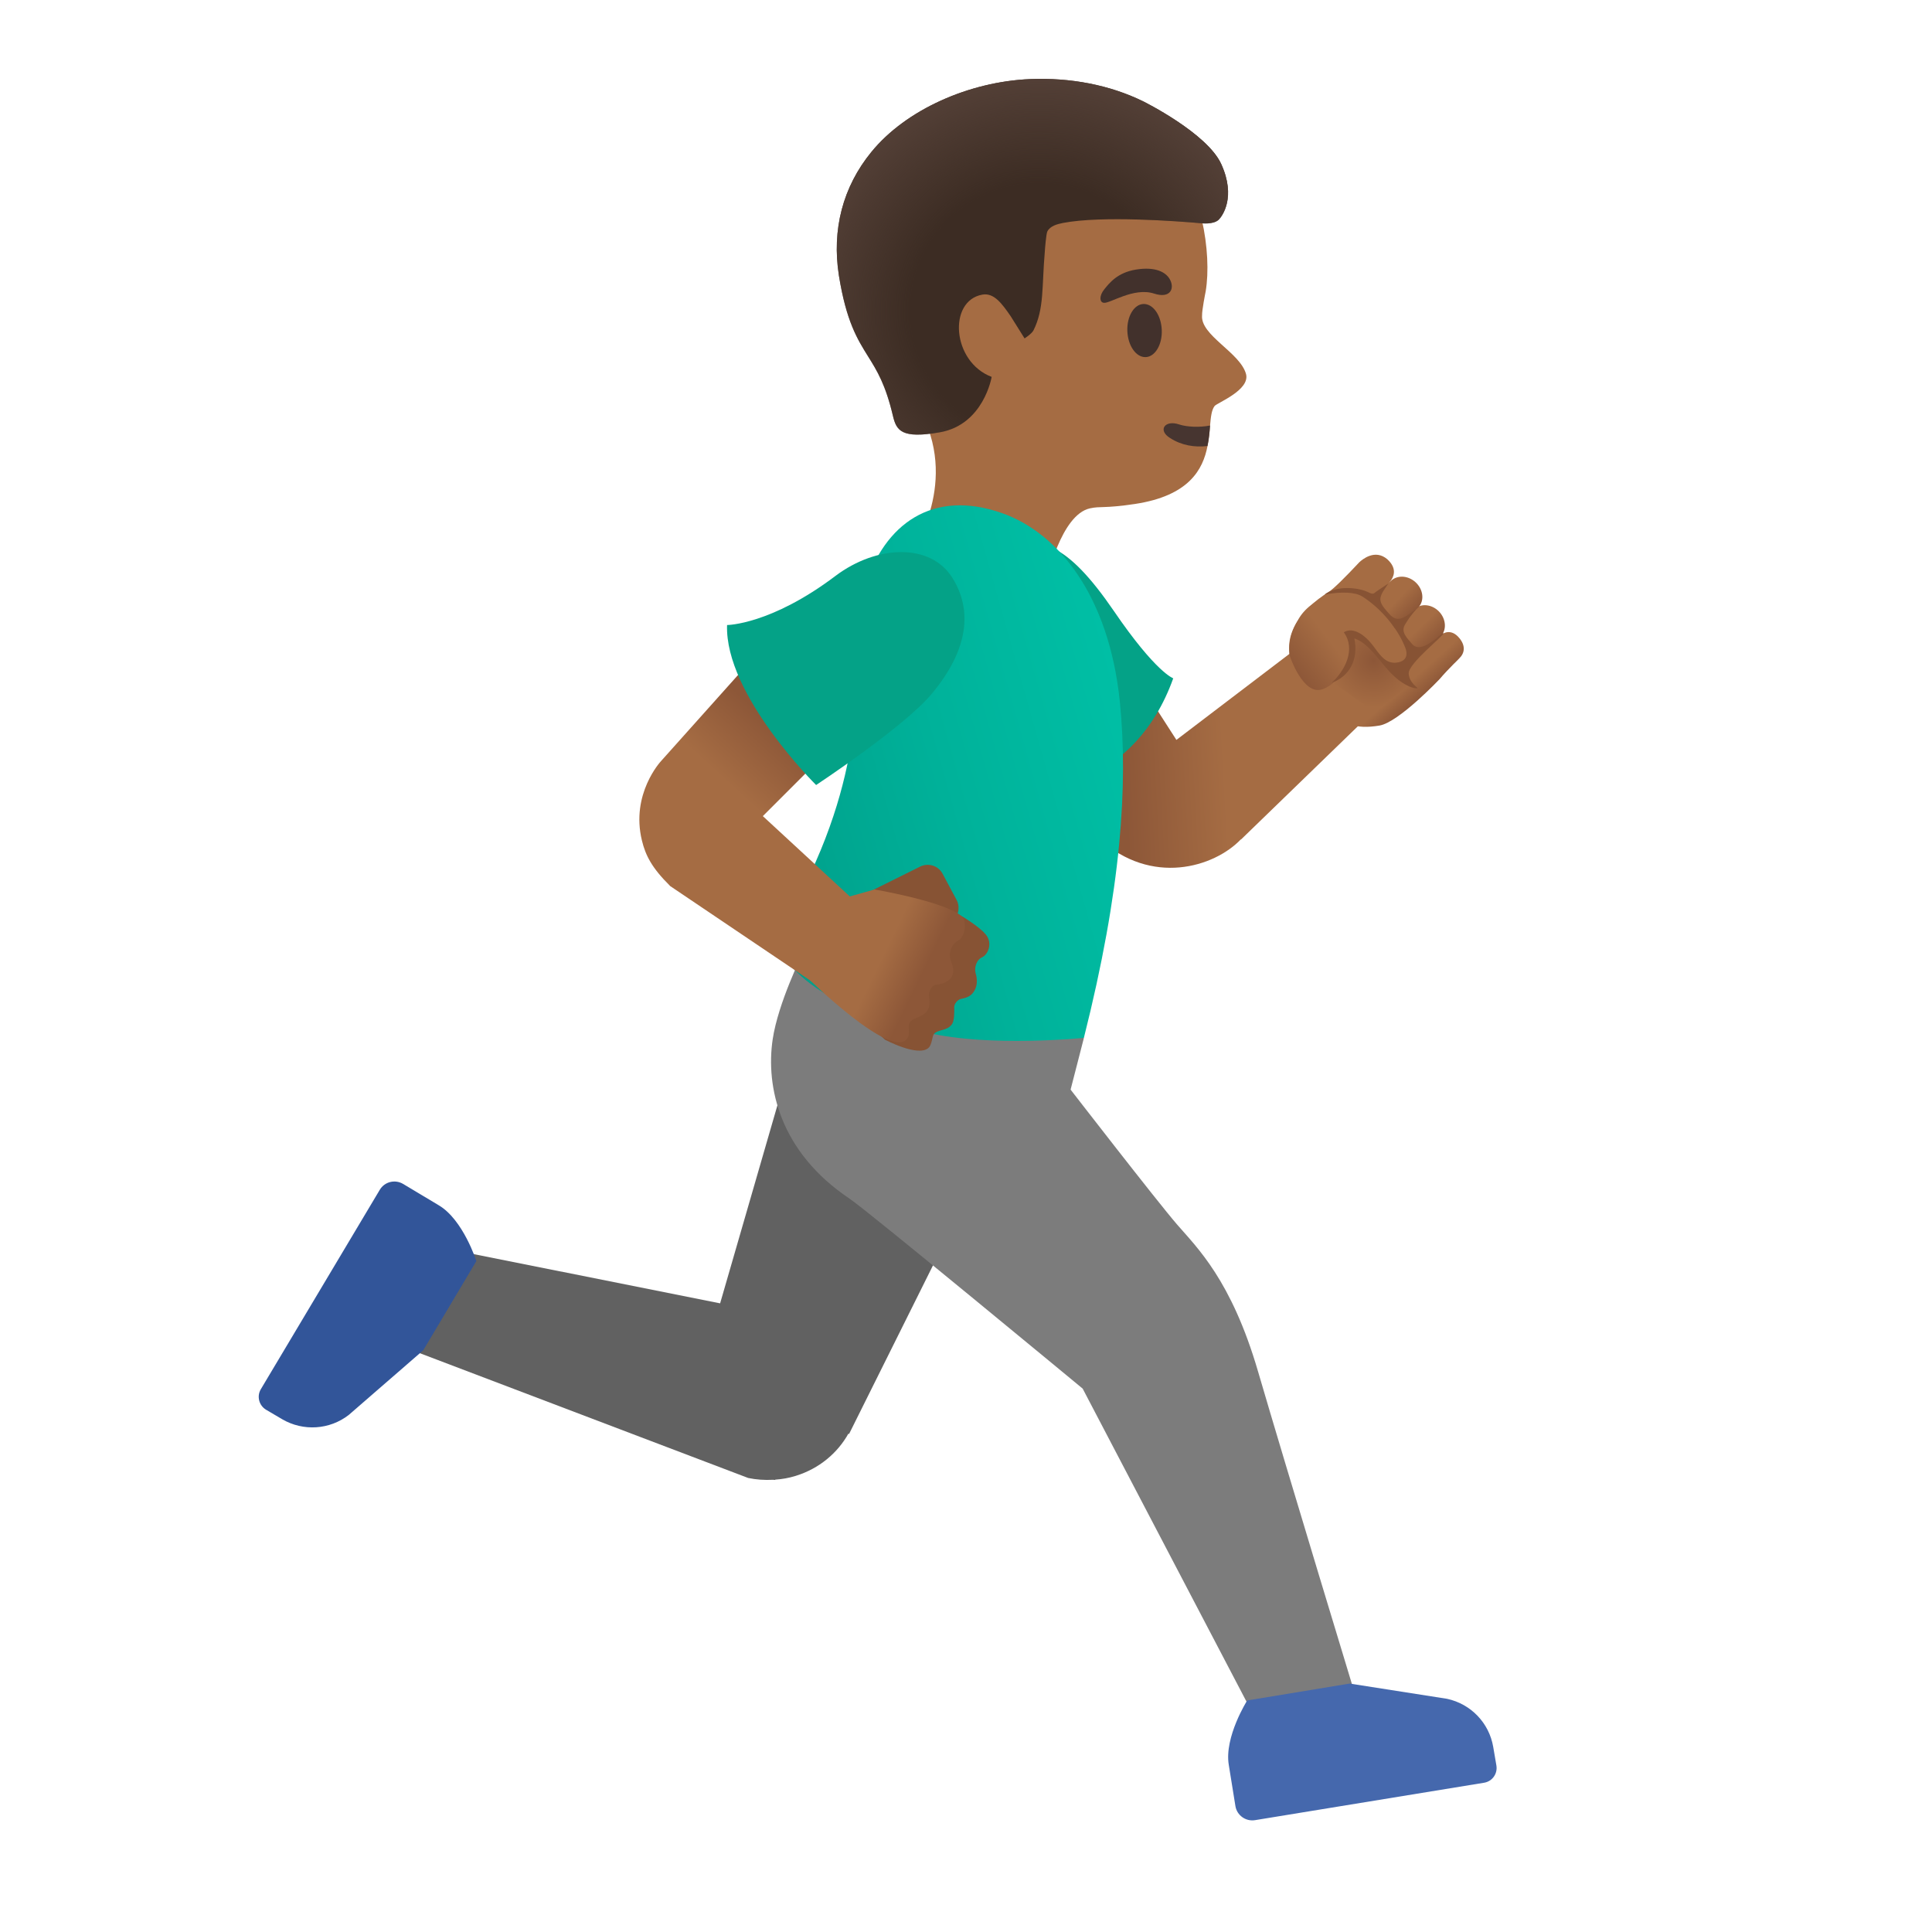
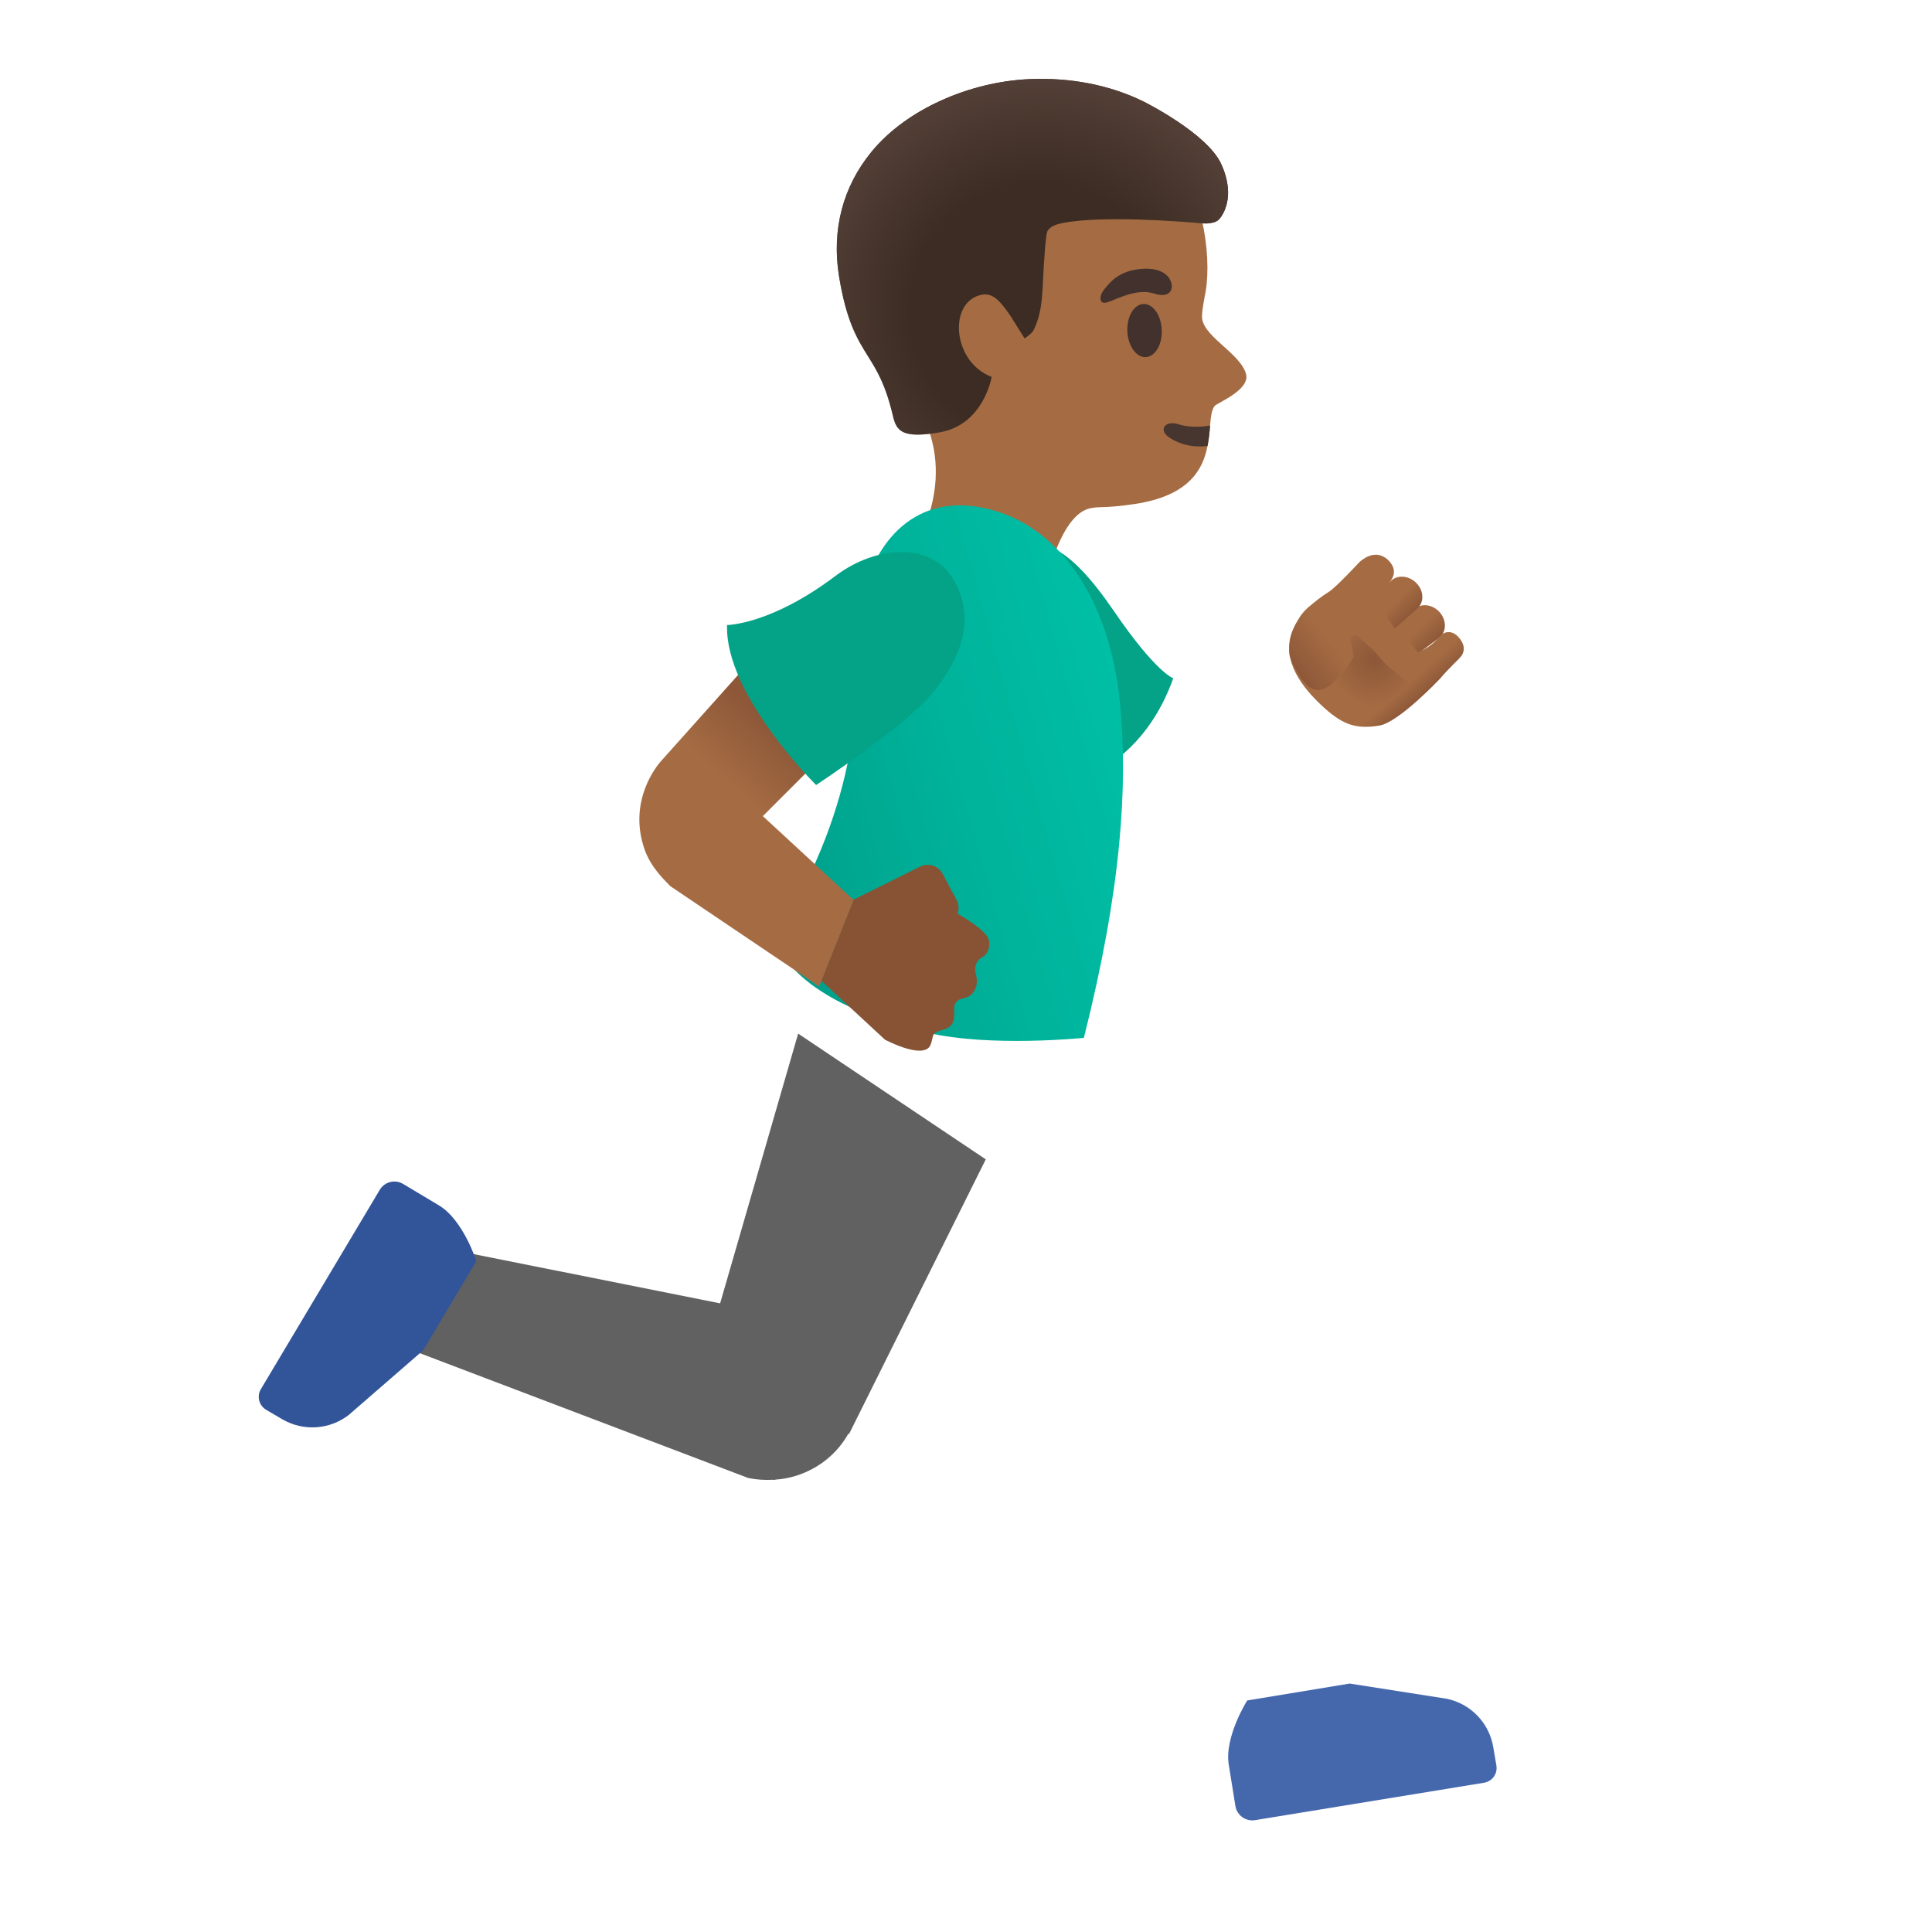
<svg xmlns="http://www.w3.org/2000/svg" version="1.1" id="Layer_1" x="0px" y="0px" viewBox="0 0 128 128" style="enable-background:new 0 0 128 128;" xml:space="preserve">
  <path style="fill:#A56C43;" d="M60.6,36.19c0,0-1.12,4.32,3.68,5.44c4.2,0.99,5.08-3.25,5.08-3.25s0.93-4.28,2.85-4.7  c0.73-0.16,0.89,0.02,2.98-0.29c3.57-0.54,4.51-2.27,4.81-3.84c0.1-0.48,0.14-0.95,0.17-1.36c0.05-0.57,0.1-1.03,0.3-1.29  c0.16-0.21,2.38-1.06,2.08-2.13c-0.4-1.42-3.02-2.55-2.91-3.87c-0.01-0.34,0.21-1.45,0.24-1.6c0.21-1.26,0.14-3.02-0.26-4.76  c-1.1-4.8-4.23-8.43-9.6-8.94c-4.81-0.44-10.31,3.14-12.56,7.41c-1.44,2.74,0.65,9.81,3.11,13.55C63.77,31.44,60.6,36.19,60.6,36.19  z" />
  <path style="fill:#473530;" d="M77.52,29.02c0.76,0.49,1.62,0.63,2.48,0.53c0.1-0.48,0.14-0.95,0.17-1.36  c-0.68,0.14-1.54,0.1-2.05-0.07C77.18,27.8,76.68,28.5,77.52,29.02z" />
  <path style="fill:#42312C;" d="M74.69,21.94c-0.04-0.97,0.44-1.78,1.07-1.8c0.63-0.02,1.17,0.74,1.21,1.72  c0.04,0.97-0.44,1.78-1.07,1.8C75.27,23.68,74.73,22.91,74.69,21.94z" />
  <path style="fill:#42312C;" d="M76.46,19.45c1.1,0.36,1.39-0.36,1.03-0.97c-0.26-0.44-0.92-0.83-2.23-0.62  c-1.23,0.2-1.76,0.89-2.1,1.31c-0.34,0.42-0.32,0.85-0.04,0.89C73.51,20.14,75.1,19.01,76.46,19.45z" />
  <path style="fill:#616161;" d="M29.14,82.64l18.57,3.71l5.17-17.87l12.43,8.33l-9.06,18.2l-0.04-0.03c-0.72,1.29-1.94,2.32-3.49,2.8  c-0.45,0.14-0.9,0.22-1.36,0.25v0.02l-0.15-0.01c-0.56,0.03-1.11-0.01-1.64-0.12l-22.92-8.71L29.14,82.64z" />
  <path style="fill:#325599;" d="M25.16,78.83c0.32-0.54,1.01-0.71,1.55-0.39l2.37,1.42c1.61,0.96,2.48,3.69,2.48,3.69l-3.52,5.91  l-4.93,4.28c-1.27,0.99-3.02,1.1-4.41,0.29l-1.07-0.63c-0.47-0.28-0.63-0.89-0.35-1.36L25.16,78.83z" />
-   <path style="fill:#7C7C7C;" d="M83.14,113.8L71.73,92c0,0-14.21-11.76-15.45-12.59c-4.63-3.1-5.55-7.41-5.09-10.54  c0.36-2.43,1.97-5.66,1.97-5.66l18.65,5.56l-0.88,3.42c0,0,5.71,7.38,7.04,8.92s3.61,3.69,5.38,9.76c1.87,6.4,6.56,21.83,6.56,21.83  L83.14,113.8z" />
  <path style="fill:#4568AD;" d="M83.15,120.59c-0.62,0.1-1.2-0.32-1.3-0.93l-0.44-2.73c-0.31-1.85,1.22-4.27,1.22-4.27l6.79-1.12  l6.45,1.01c1.58,0.34,2.79,1.6,3.06,3.19l0.21,1.23c0.09,0.54-0.27,1.05-0.81,1.14L83.15,120.59z" />
  <linearGradient id="SVGID_1_" gradientUnits="userSpaceOnUse" x1="91.057" y1="81.838" x2="74.313" y2="80.908" gradientTransform="matrix(1 0 0 -1 0 130)">
    <stop offset="0.598" style="stop-color:#A56C43" />
    <stop offset="1" style="stop-color:#8D5738" />
  </linearGradient>
-   <path style="fill:url(#SVGID_1_);" d="M77.94,49.02l8.96-6.82l4.36,4.66l-9.04,8.76l-0.01-0.01c-1.77,1.85-5.92,3.11-9.37-0.03  c-3.28-2.99-7.33-9.36-7.33-9.36l7.01-5.62L77.94,49.02z" />
  <path style="fill:#04A287;" d="M77.73,44.94c-2.57,7.19-8.87,7.41-8.87,7.41l-5.02-8.6c-1.35-2.31-0.57-5.29,1.74-6.64l0.83-0.49  c2.31-1.35,4.27-0.69,7.38,3.85C76.58,44.56,77.73,44.94,77.73,44.94z" />
  <linearGradient id="SVGID_00000059305801330573145920000011079575942769712282_" gradientUnits="userSpaceOnUse" x1="75.227" y1="81.125" x2="49.642" y2="73.911" gradientTransform="matrix(1 0 0 -1 0 130)">
    <stop offset="0" style="stop-color:#00BFA5" />
    <stop offset="0.47" style="stop-color:#00B29A" />
    <stop offset="1" style="stop-color:#009E89" />
  </linearGradient>
  <path style="fill:url(#SVGID_00000059305801330573145920000011079575942769712282_);" d="M71.81,68.76  c2.48-9.84,2.94-16.75,2.38-22.29C73.47,39.49,70.14,35.32,66.4,34c-4.62-1.63-7.82,0.72-9.11,4.9c-0.88,2.85-0.71,5.04-0.64,6.4  c0,0,0.64,7.47-5.3,16.82c0,0,0.57,4.06,10.05,6.29C65.62,69.4,71.81,68.76,71.81,68.76z" />
  <path style="fill:#875334;" d="M56.54,59.61c0,0,4.34-2.16,4.39-2.18c0.55-0.29,1.23-0.09,1.52,0.46l0.93,1.74  c0.15,0.29,0.16,0.61,0.06,0.9c0.5,0.29,1.73,1.05,1.99,1.56c0.3,0.58-0.04,1.19-0.36,1.33c-0.37,0.16-0.54,0.68-0.43,1.07  c0.12,0.4,0.11,0.81-0.08,1.14c-0.19,0.33-0.43,0.46-0.89,0.55c-0.22,0.04-0.45,0.32-0.45,0.54c0.01,0.34,0.01,0.93-0.16,1.15  c-0.34,0.45-0.9,0.31-1.19,0.64c-0.11,0.13-0.12,0.7-0.35,0.91c-0.68,0.64-2.89-0.54-2.89-0.54l-4.22-3.91L56.54,59.61z" />
  <linearGradient id="SVGID_00000181077663492080017780000002832811589772427437_" gradientUnits="userSpaceOnUse" x1="54.553" y1="68.507" x2="61.064" y2="65.344" gradientTransform="matrix(1 0 0 -1 0 130)">
    <stop offset="0.598" style="stop-color:#A56C43" />
    <stop offset="1" style="stop-color:#8D5738" />
  </linearGradient>
-   <path style="fill:url(#SVGID_00000181077663492080017780000002832811589772427437_);" d="M57.94,58.93l-2.67,0.75l-1.83,5.05  c0,0,5.71,5.62,6.68,4.05c0.31-0.49-0.26-1.02,0.57-1.33c0.59-0.22,1.03-0.5,0.86-1.41c-0.07-0.34,0.2-0.76,0.44-0.79  c1.08-0.13,1.36-0.73,1.04-1.49c-0.18-0.42-0.14-1.13,0.47-1.45c0.22-0.12,0.53-0.61,0.39-1.31C63.66,59.91,57.94,58.93,57.94,58.93  z" />
  <linearGradient id="SVGID_00000141420244844016987300000007242775567652101533_" gradientUnits="userSpaceOnUse" x1="46.696" y1="69.682" x2="54.882" y2="78.613" gradientTransform="matrix(1 0 0 -1 0 130)">
    <stop offset="0.598" style="stop-color:#A56C43" />
    <stop offset="1" style="stop-color:#8D5738" />
  </linearGradient>
  <path style="fill:url(#SVGID_00000141420244844016987300000007242775567652101533_);" d="M54.27,65.36l-9.89-6.67v-0.01  c-1.19-1.18-1.61-2-1.85-2.99c-0.76-3.1,1.26-5.26,1.26-5.26l9.15-10.23l5.64,5.83l-8.04,8.04l6.01,5.55L54.27,65.36z" />
  <path style="fill:#04A287;" d="M54.07,52.01c0,0-6.06-5.99-5.9-10.6c0,0,2.89-0.01,7.19-3.26c2.71-2.04,6.31-2.21,7.76,0.17  c1.29,2.1,1.08,4.69-1.4,7.66C59.86,48.19,54.07,52.01,54.07,52.01z" />
  <linearGradient id="SVGID_00000075146707541094862690000008576311110200169877_" gradientUnits="userSpaceOnUse" x1="92.598" y1="88.982" x2="94.604" y2="86.957" gradientTransform="matrix(1 0 0 -1 0 130)">
    <stop offset="0.5" style="stop-color:#A56C43" />
    <stop offset="1" style="stop-color:#8D5738" />
  </linearGradient>
  <path style="fill:url(#SVGID_00000075146707541094862690000008576311110200169877_);" d="M91.71,43.39l0.03,0.02  c0.43,0.54,1.17,0.69,1.65,0.32l1.95-1.47c0.48-0.36,0.52-1.1,0.09-1.64s-1.17-0.69-1.65-0.32l-1.95,1.47  C91.34,42.14,91.27,42.85,91.71,43.39z" />
  <linearGradient id="SVGID_00000031909354380183822900000009670543857243451298_" gradientUnits="userSpaceOnUse" x1="93.859" y1="83.507" x2="87.606" y2="90.531" gradientTransform="matrix(1 0 0 -1 0 130)">
    <stop offset="0" style="stop-color:#8D5738" />
    <stop offset="0.138" style="stop-color:#A56C43" />
    <stop offset="0.831" style="stop-color:#A56C43" />
  </linearGradient>
  <path style="fill:url(#SVGID_00000031909354380183822900000009670543857243451298_);" d="M90.07,37.24  c-0.03,0.02-0.04,0.04-0.04,0.04c-0.89,0.95-1.68,1.74-2.02,1.95c-0.9,0.57-1.74,1.29-2.26,2.3c-0.97,1.89,0.27,3.75,1.72,5.12  c1.44,1.38,2.35,1.68,3.92,1.42c1.28-0.21,3.99-3.08,3.99-3.08c0.28-0.33,0.6-0.67,0.92-0.99c0.12-0.12,0.25-0.24,0.37-0.37  l0.01-0.01c0.37-0.36,0.42-0.84,0.01-1.34c-0.54-0.66-1.07-0.32-1.13-0.27l-0.01,0.01c-0.25,0.23-0.52,0.54-0.72,0.69  c-0.58,0.43-0.9,0.51-0.9,0.51l-2.74-3.48l0.93-1.24c0,0,0.01-0.02,0.04-0.05c0.1-0.16,0.49-0.73-0.25-1.4  C91.09,36.35,90.24,37.08,90.07,37.24z" />
  <linearGradient id="SVGID_00000013887360011928524090000001664121522896303260_" gradientUnits="userSpaceOnUse" x1="91.045" y1="90.626" x2="93.001" y2="88.739" gradientTransform="matrix(1 0 0 -1 0 130)">
    <stop offset="0.5" style="stop-color:#A56C43" />
    <stop offset="1" style="stop-color:#8D5738" />
  </linearGradient>
  <path style="fill:url(#SVGID_00000013887360011928524090000001664121522896303260_);" d="M90.16,41.96  c0.48,0.51,1.23,0.59,1.68,0.19l2.07-1.85c0.45-0.4,0.43-1.14-0.05-1.65c-0.48-0.51-1.23-0.59-1.68-0.19l-2.07,1.85  C89.67,40.72,89.69,41.45,90.16,41.96z" />
  <linearGradient id="SVGID_00000181048387194325248850000002813910947158579629_" gradientUnits="userSpaceOnUse" x1="91.034" y1="88.888" x2="86.076" y2="85.108" gradientTransform="matrix(1 0 0 -1 0 130)">
    <stop offset="0.5" style="stop-color:#A56C43" />
    <stop offset="1" style="stop-color:#8D5738" />
  </linearGradient>
  <path style="fill:url(#SVGID_00000181048387194325248850000002813910947158579629_);" d="M92.85,42.26c-0.45-0.65-1-1.45-1.61-2.14  c-0.09-0.1-0.17-0.19-0.26-0.28c-0.84-0.87-1.94-1.02-3.32-0.27c-0.05,0.03-0.09,0.05-0.14,0.08c-0.08,0.05-0.16,0.1-0.25,0.15  l-0.01,0.01c-0.12,0.08-0.24,0.16-0.36,0.25c-0.41,0.3-0.72,0.67-0.91,1.03c-0.76,1.21-0.54,2.36-0.54,2.36s0.88,2.68,2.18,2.21  c1.3-0.47,1.97-2.32,1.97-2.32L89.26,42c0.39-0.04,0.73,0.13,1.19,0.65c0.15,0.17,0.32,0.38,0.52,0.63  c0.02,0.03,0.27,0.34,0.29,0.36c0.3,0.33,0.64,0.49,1.05,0.46c0.53-0.03,0.98-0.54,1.23-0.74C93.35,43.12,93.1,42.61,92.85,42.26z" />
  <radialGradient id="SVGID_00000168832641121104238570000004473184185937696955_" cx="-1183.087" cy="757.895" r="1" gradientTransform="matrix(-3.107 0 0 3.107 -3584.831 -2311.014)" gradientUnits="userSpaceOnUse">
    <stop offset="0" style="stop-color:#8D5738" />
    <stop offset="1" style="stop-color:#A56C43" />
  </radialGradient>
  <path style="fill:url(#SVGID_00000168832641121104238570000004473184185937696955_);" d="M93.44,45.35l-1.62-1.33l-0.86-0.98  l-1.12-0.98l-0.39,0.17l0.24,1.28l-0.84,1.26l-0.53,0.45l2.75,1.95L93.44,45.35z" />
-   <path style="fill:#875334;" d="M93.33,44.62c0.03,0.62,0.63,0.96,0.59,0.97c-0.17,0.07-1.01-0.14-1.94-1.18  c-0.72-0.81-1.41-1.86-2.25-2.11c0.29,1.42-0.34,2.51-1.5,2.94c0.89-0.83,1.61-2.23,0.8-3.35c0.66-0.4,1.43,0.26,1.82,0.74  c0.45,0.54,0.85,1.38,1.68,1.27c0.57-0.07,0.78-0.43,0.58-0.97c-0.5-1.32-1.67-2.67-2.87-3.42c-0.44-0.27-1.34-0.34-2.5-0.11  c0.85-0.66,2.3-0.45,2.85-0.19c0.47,0.22,0.35,0.13,0.77-0.14c0.21-0.14,0.42-0.28,0.62-0.41c-0.17,0.28-0.47,0.62-0.52,0.95  c-0.06,0.41,0.33,0.76,0.57,1.05c0.62,0.74,1.16,0.1,1.8-0.3c-0.43,0.51-0.53,0.67-0.75,1.03c-0.29,0.49,0.15,0.89,0.47,1.27  c0.65,0.78,1.99-0.81,2.08-0.71C95.73,42.07,93.3,43.94,93.33,44.62z" />
  <path style="fill:#3C2C23;" d="M57.73,10.07c2.3-2.82,6.5-4.66,10.51-4.83c2.69-0.11,5.28,0.39,7.49,1.47  c0.04,0.02,4.25,2.11,5.18,4.16c1,2.19,0.07,3.45-0.16,3.68c-0.36,0.35-1.16,0.24-1.16,0.24c-1.58-0.14-6.6-0.51-9.16-0.02  c-0.4,0.08-0.85,0.2-1.04,0.56c-0.08,0.16-0.16,1.18-0.17,1.36c-0.2,2.3-0.03,3.76-0.75,5.2c-0.12,0.23-0.59,0.53-0.59,0.53  l-0.92-1.47c-0.58-0.84-1.11-1.57-1.88-1.43c-2.28,0.41-2.02,4.45,0.62,5.45c0,0-0.52,3.16-3.43,3.67  c-2.55,0.45-2.88-0.12-3.11-1.08c-0.49-2.08-1.05-2.99-1.65-3.95c-0.71-1.14-1.44-2.31-1.93-5.35  C55.1,15.21,55.84,12.38,57.73,10.07z" />
  <radialGradient id="SVGID_00000014592275677924321710000016451925307919360645_" cx="-946.428" cy="641.001" r="1" gradientTransform="matrix(-16.103 1.882 1.857 15.883 -16361.723 -8379.288)" gradientUnits="userSpaceOnUse">
    <stop offset="0.526" style="stop-color:#554138;stop-opacity:0" />
    <stop offset="1" style="stop-color:#554138" />
  </radialGradient>
  <path style="fill:url(#SVGID_00000014592275677924321710000016451925307919360645_);" d="M57.73,10.07c2.3-2.82,6.5-4.66,10.51-4.83  c2.69-0.11,5.28,0.39,7.49,1.47c0.04,0.02,4.25,2.11,5.18,4.16c1,2.19,0.07,3.45-0.16,3.68c-0.36,0.35-1.16,0.24-1.16,0.24  c-1.58-0.14-6.6-0.51-9.16-0.02c-0.4,0.08-0.85,0.2-1.04,0.56c-0.08,0.16-0.16,1.18-0.17,1.36c-0.2,2.3-0.03,3.76-0.75,5.2  c-0.12,0.23-0.59,0.53-0.59,0.53l-0.92-1.47c-0.58-0.84-1.11-1.57-1.88-1.43c-2.28,0.41-2.02,4.45,0.62,5.45  c0,0-0.52,3.16-3.43,3.67c-2.55,0.45-2.88-0.12-3.11-1.08c-0.49-2.08-1.05-2.99-1.65-3.95c-0.71-1.14-1.44-2.31-1.93-5.35  C55.1,15.21,55.84,12.38,57.73,10.07z" />
</svg>